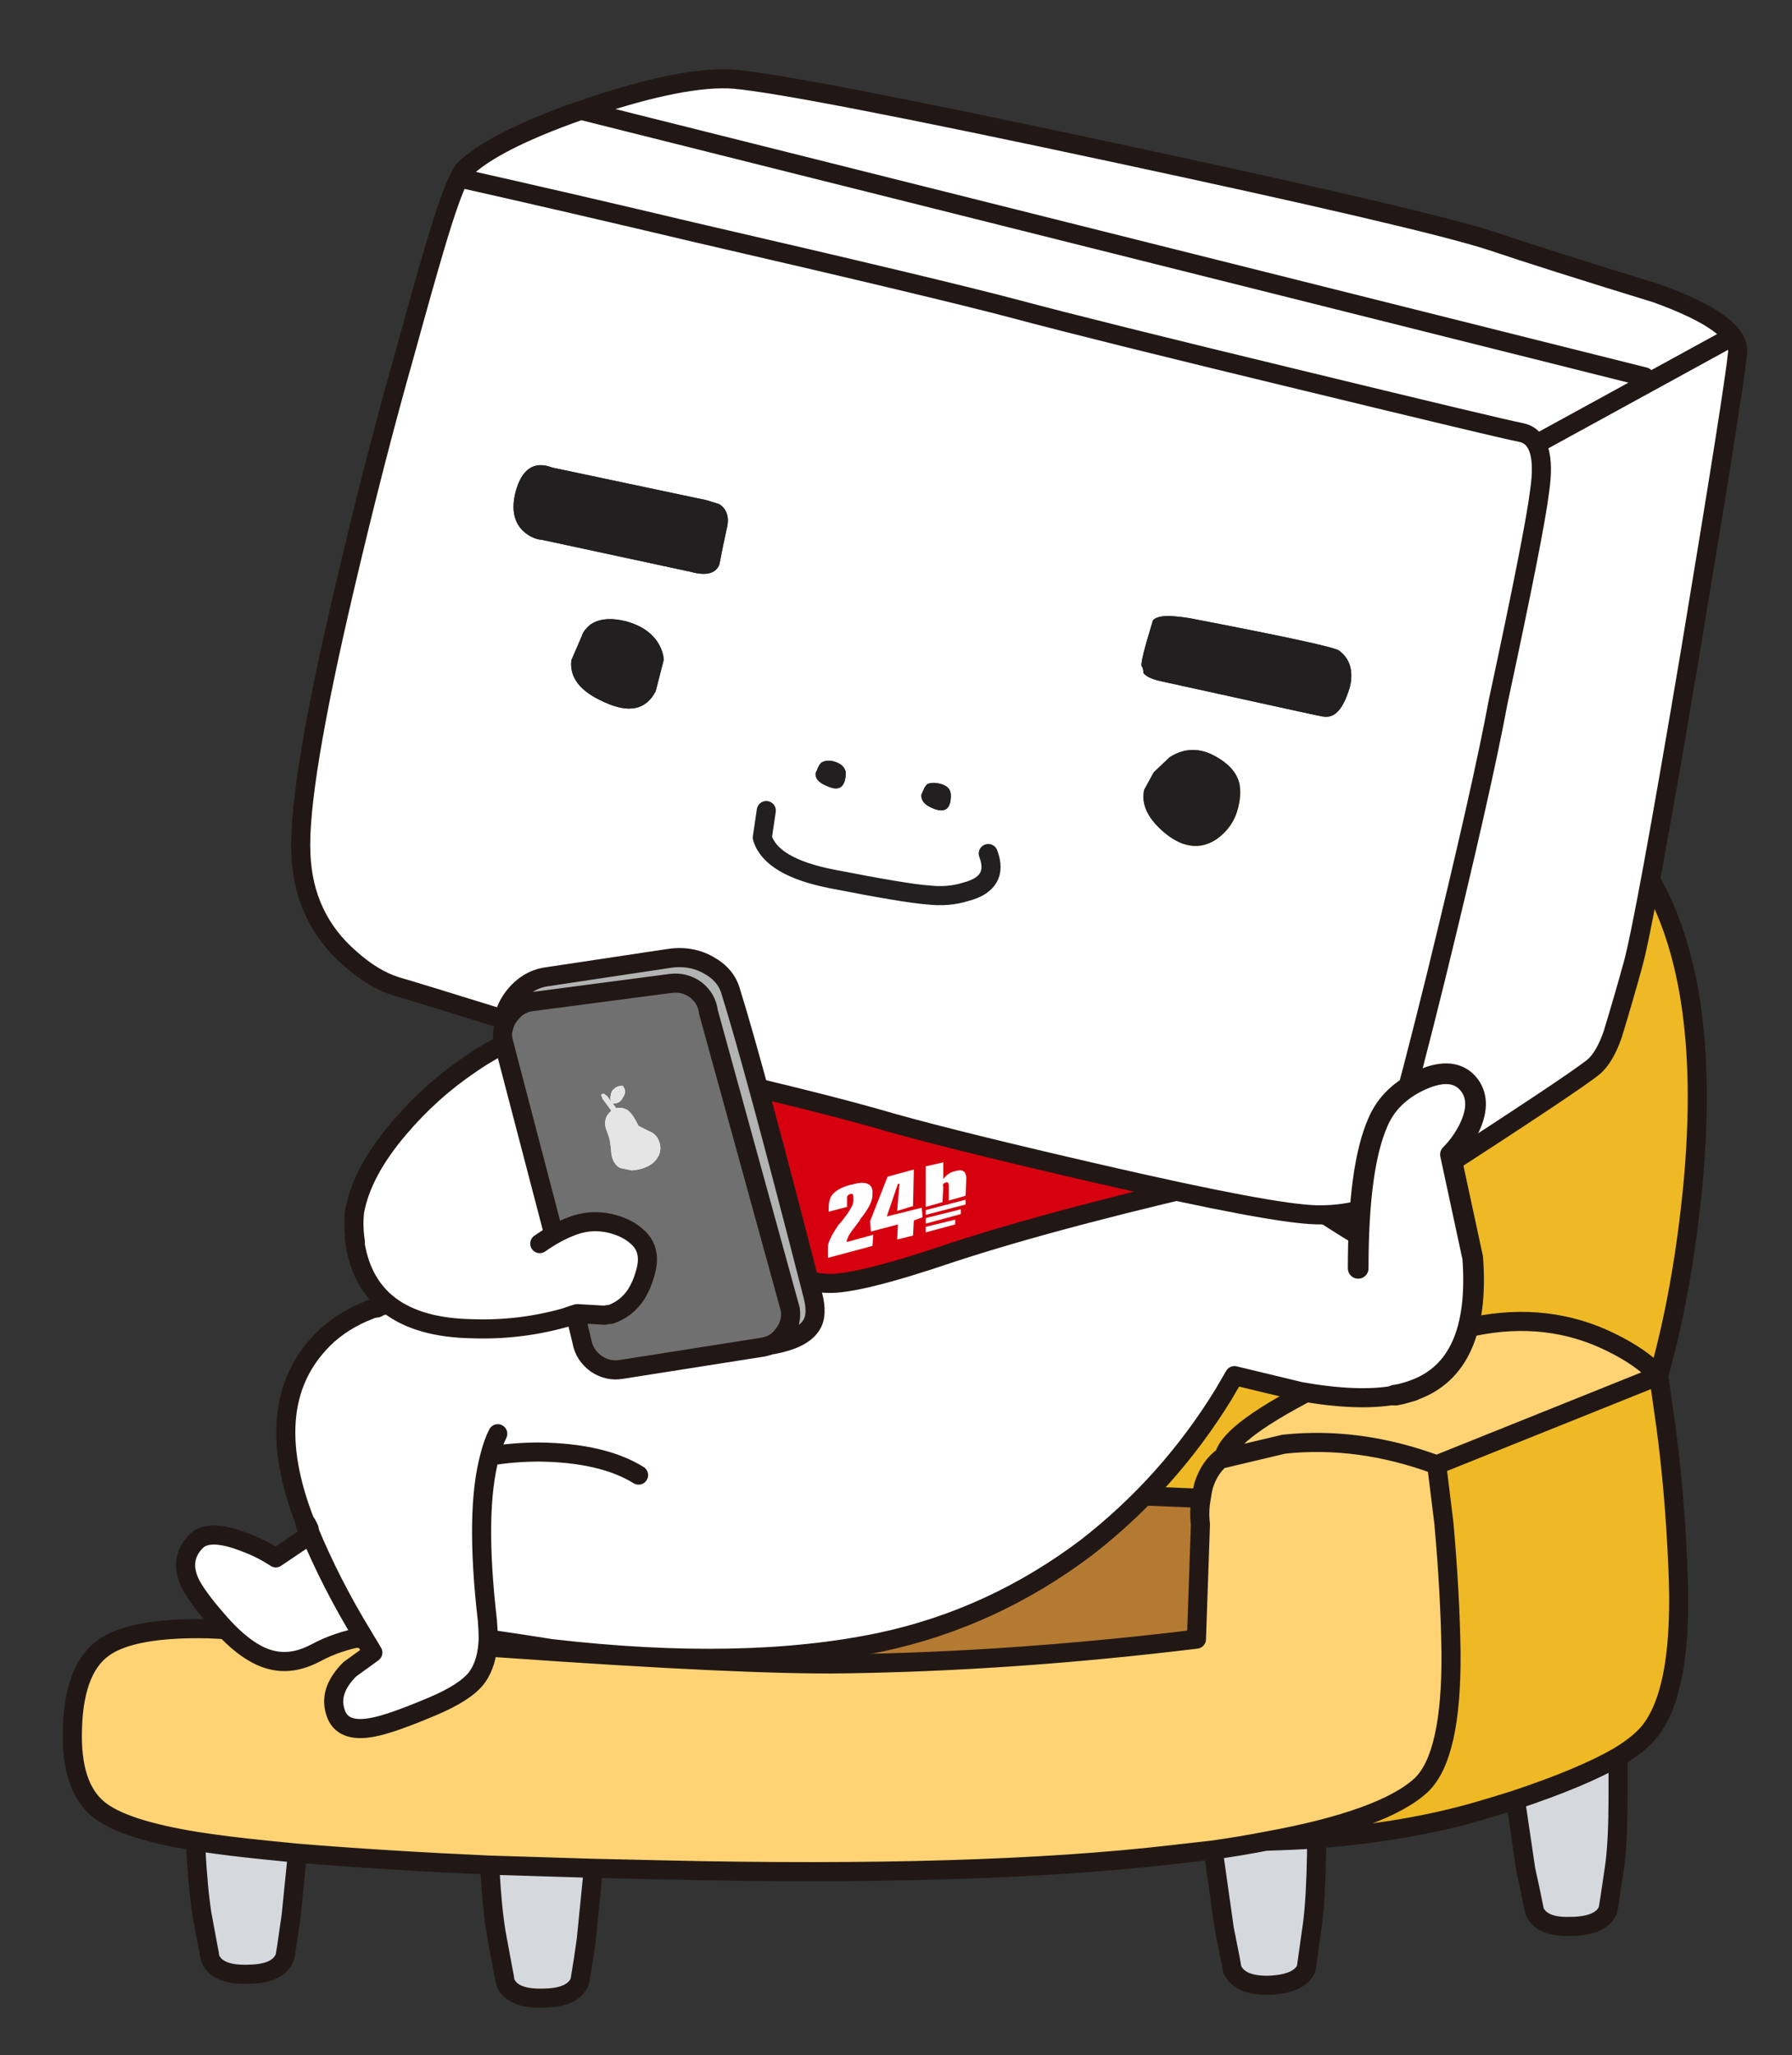
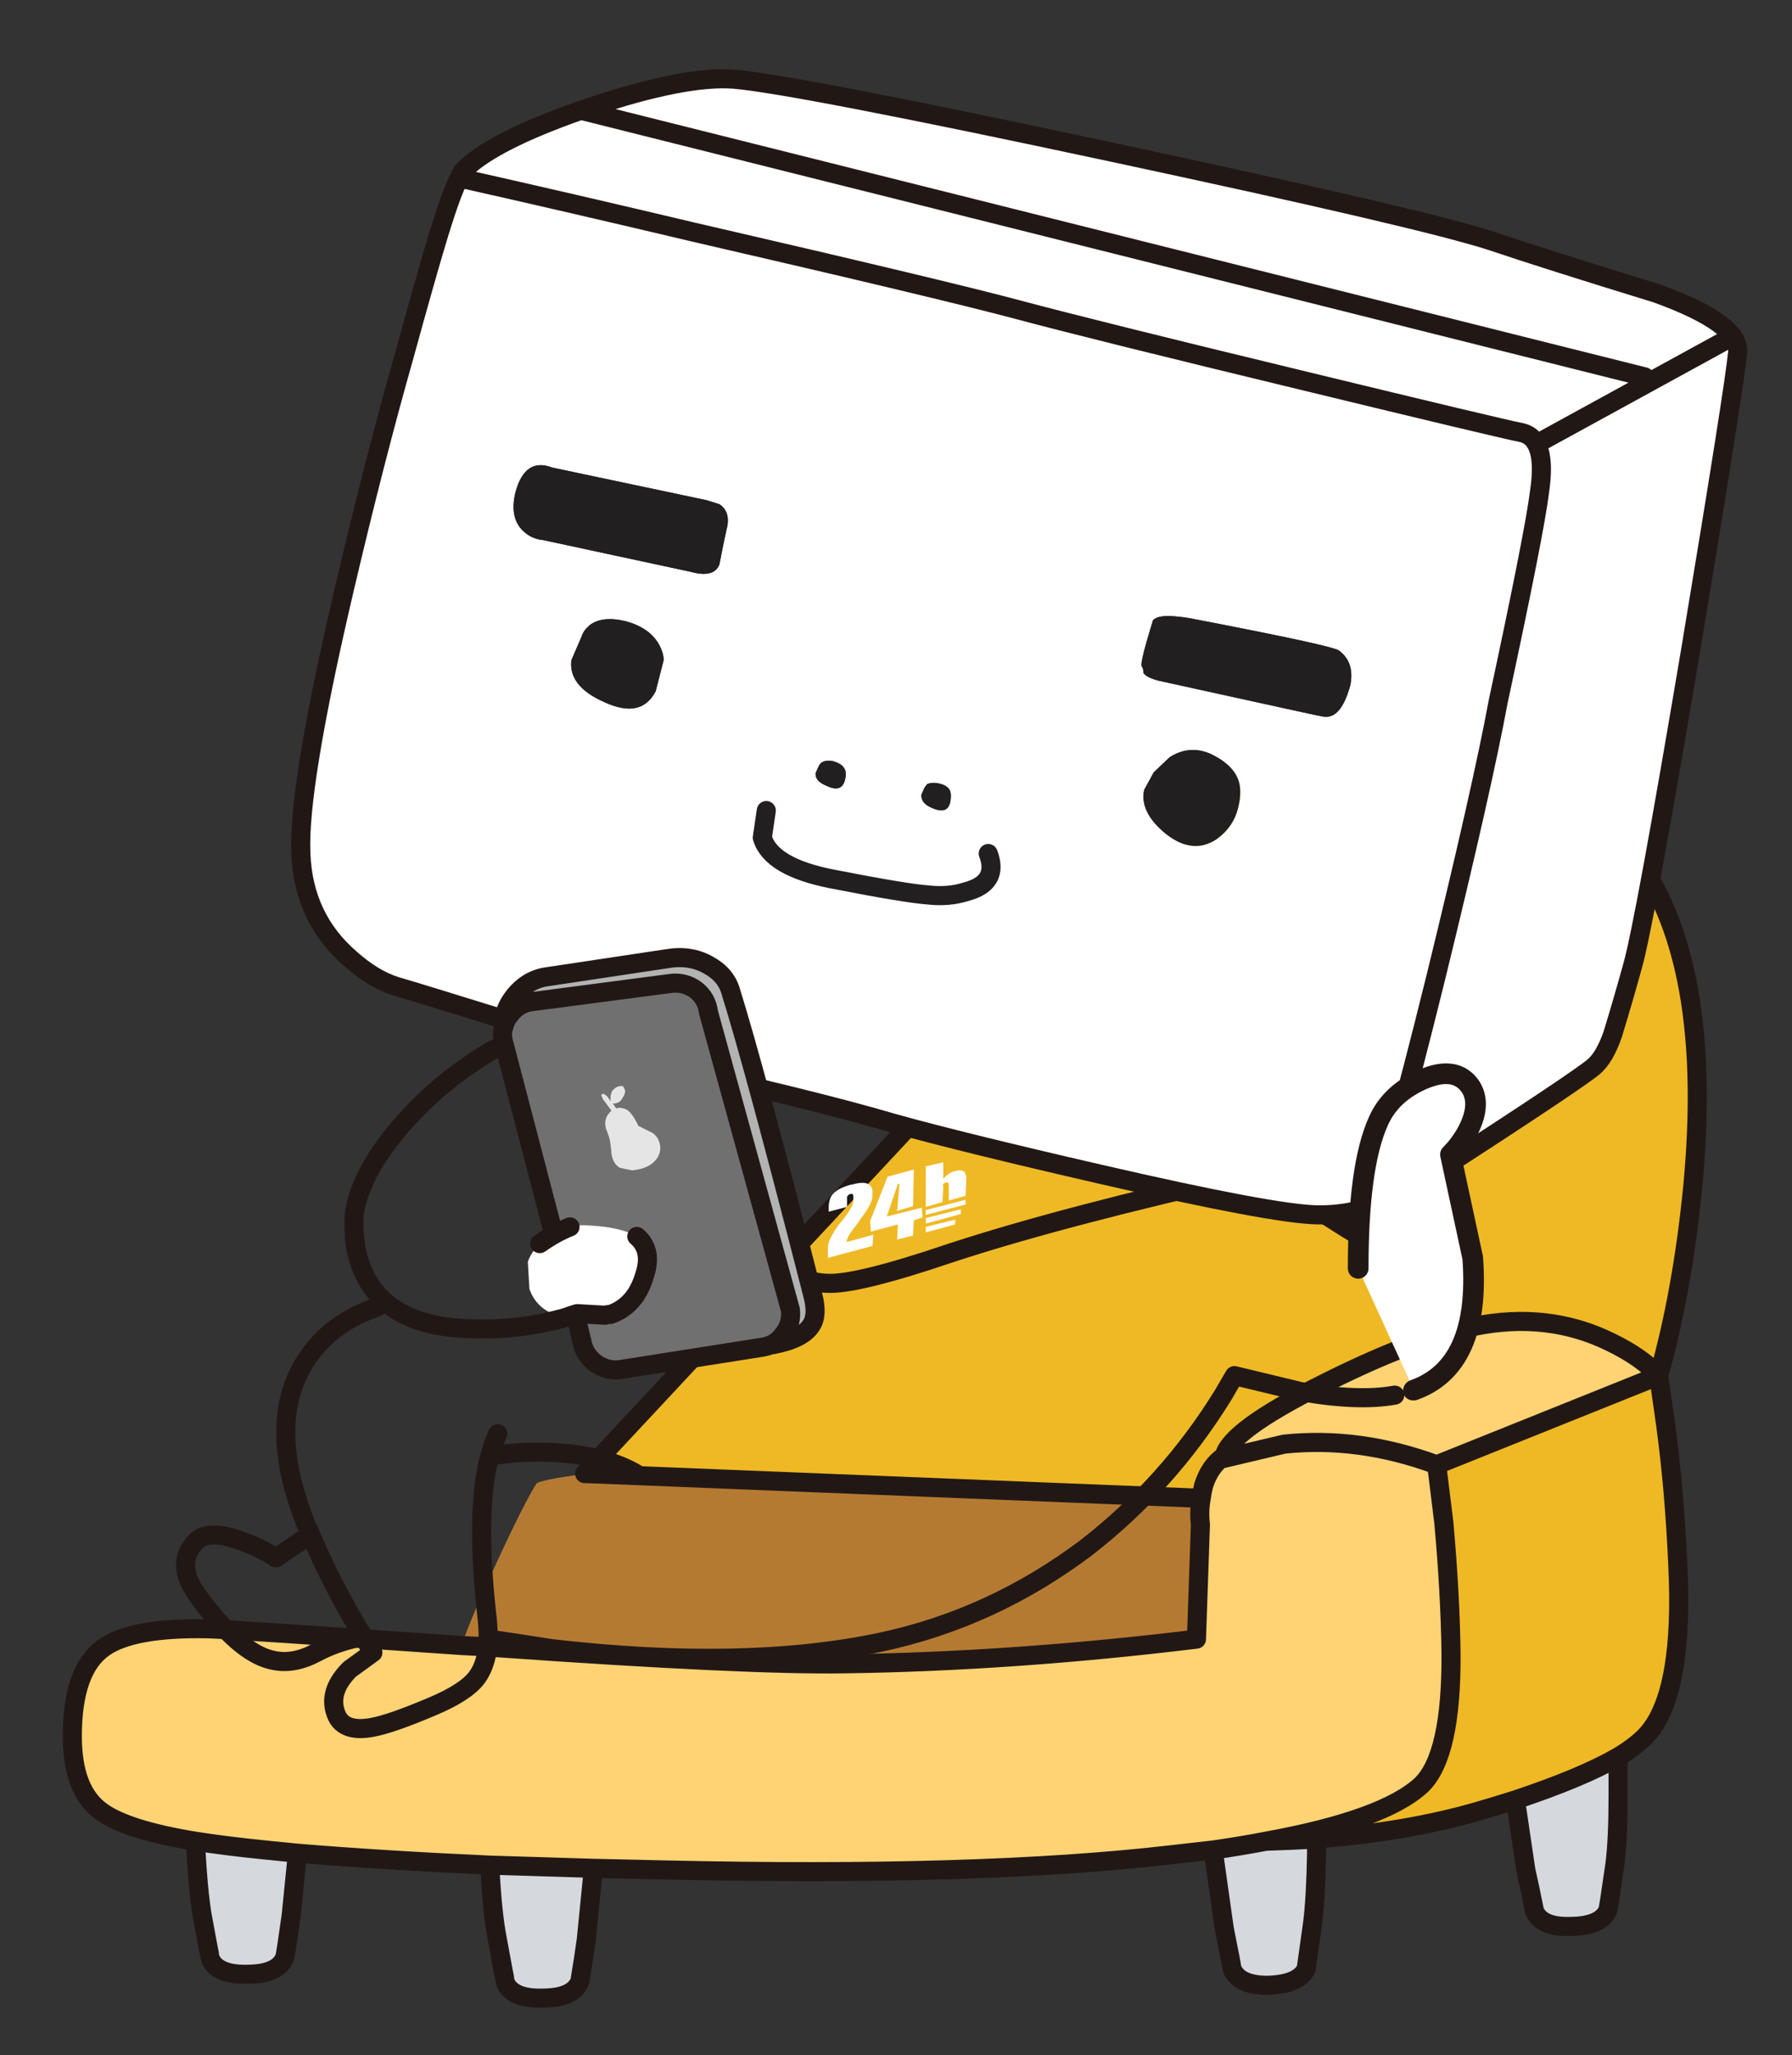
<svg xmlns="http://www.w3.org/2000/svg" id="step-deco-boxman" image-rendering="optimizeQuality" baseProfile="basic" version="1.1" preserveAspectRatio="xMidYMid slice" x="0px" y="0px" width="157" height="180" viewBox="0 0 157 180">
  <rect x="0" y="0" width="157" height="180" fill="#333333" stroke="none" />
  <g id="Scene-1-copy-1-copy" overflow="visible">
    <g id="sofa" transform="matrix(1.394 0 0 1.394 77.5 118.4)">
      <path fill="#D5D9DE" stroke="none" d="M-37.3 35.45L-36.9 31.5Q-37.9 31.4 -38.9 31.3 -41.4 31.05 -43.3 30.75L-43.3 31Q-43.15 33.8 -42.9 35.35 -42.4 38.1 -42.35 38.2 -41.85 39.2 -39.85 39.1 -38.1 39.05 -37.7 38.05 -37.65 37.95 -37.3 35.45M-24.8 32.25L-24.8 32.5Q-24.65 35.3 -24.35 36.85 -23.85 39.6 -23.8 39.7 -23.3 40.7 -21.3 40.6 -19.55 40.55 -19.15 39.55 -18.9 38.05 -18.75 36.95L-18.3 32.45Q-21.7 32.35 -24.8 32.25M23.95 30.75Q22.4 31.05 20.65 31.3L21.35 36.25Q21.85 38.75 21.85 38.8 22.3 39.8 24.05 39.8 26.05 39.75 26.5 38.75L26.9 35.9Q27.1 34.35 27.15 31.5L27.15 30.6Q25.6 30.7 23.95 30.75M40.85 35.15Q41.3 36.15 43.05 36.1 45 36.1 45.45 35.1 45.5 35 45.9 32.2 46.1 30.65 46.1 27.85L46.1 25.45Q43.85 26.75 39.65 28.15L40.3 32.55Q40.55 33.65 40.85 35.15Z" />
      <path fill="#B57A32" stroke="none" d="M19.85 10.85Q19.75 10 19.9 9.2L-18.7 7.65Q-21.75 8.05 -21.9 8.3 -23 10.1 -25.45 15.6 -26.15 17.2 -26.6 18.45 -25.45 18.5 -24.15 18.6 -8.6 19.7 -2.5 19.6 8.1 19.45 19.6 18.05L19.85 10.85Z" />
      <path fill="#FFD374" stroke="none" d="M21.3 6.7Q21.3 6.6 21.35 6.55 20.45 7.15 20.05 8.4 19.95 8.8 19.9 9.2 19.75 10 19.85 10.85L19.6 18.05Q8.1 19.45 -2.5 19.6 -8.6 19.7 -24.15 18.6 -25.45 18.5 -26.6 18.45 -40.95 17.45 -42.5 17.4 -47.3 17.3 -49.1 18.6 -51.05 20 -51.05 24.15 -51.05 27.6 -49.2 28.9 -47.6 30.05 -43.3 30.75 -41.4 31.05 -38.9 31.3 -37.9 31.4 -36.9 31.5 -31.45 31.95 -24.8 32.25 -21.7 32.35 -18.3 32.45 -16.15 32.5 -13.9 32.55 5.9 33 18 31.6 19.35 31.45 20.65 31.3 22.4 31.05 23.95 30.75 31.4 29.4 33.75 27.2 35.65 25.35 35.6 18.9 35.55 15.2 35.15 10.75L34.7 7.1Q29.85 5.3 25.1 5.8L21.3 6.7M45.65 -.6Q41.7 -2.55 37.05 -1.6 33.25 -.85 27.5 2.05 21.7 4.95 21.35 6.55 21.3 6.6 21.3 6.7L25.1 5.8Q29.85 5.3 34.7 7.1L48.65 1.5Q47.6 .35 45.65 -.6Z" />
      <path fill="#EFB925" stroke="none" d="M49.1 4.65L48.65 1.5 34.7 7.1 35.15 10.75Q35.55 15.2 35.6 18.9 35.65 25.35 33.75 27.2 31.4 29.4 23.95 30.75 25.6 30.7 27.15 30.6 32.9 30.15 37.35 28.85 38.55 28.5 39.65 28.15 43.85 26.75 46.1 25.45 47.35 24.7 48 23.95 50.25 21.3 49.85 13.35 49.65 8.75 49.1 4.65M28.35 -40.6L26.1 -40.5 -18.85 7.65 -18.7 7.65 19.9 9.2Q19.95 8.8 20.05 8.4 20.45 7.15 21.35 6.55 21.7 4.95 27.5 2.05 33.25 -.85 37.05 -1.6 41.7 -2.55 45.65 -.6 47.6 .35 48.65 1.5 50.15 -3.8 50.8 -10.45 52.05 -23.75 47.65 -30.45 42.7 -37.95 33.9 -39.95 31.15 -40.6 28.35 -40.6Z" />
      <path id="Layer6_0_1_STROKES" stroke="#211816" stroke-width="1.2" stroke-linejoin="round" stroke-linecap="round" fill="none" d="M-18.7 7.65L-18.85 7.65 26.1 -40.5 28.35 -40.6Q31.15 -40.6 33.9 -39.95 42.7 -37.95 47.65 -30.45 52.05 -23.75 50.8 -10.45 50.15 -3.8 48.65 1.5L49.1 4.65Q49.65 8.75 49.85 13.35 50.25 21.3 48 23.95 47.35 24.7 46.1 25.45L46.1 27.85Q46.1 30.65 45.9 32.2 45.5 35 45.45 35.1 45 36.1 43.05 36.1 41.3 36.15 40.85 35.15 40.55 33.65 40.3 32.55L39.65 28.15Q38.55 28.5 37.35 28.85 32.9 30.15 27.15 30.6L27.15 31.5Q27.1 34.35 26.9 35.9L26.5 38.75Q26.05 39.75 24.05 39.8 22.3 39.8 21.85 38.8 21.85 38.75 21.35 36.25L20.65 31.3Q19.35 31.45 18 31.6 5.9 33 -13.9 32.55 -16.15 32.5 -18.3 32.45L-18.75 36.95Q-18.9 38.05 -19.15 39.55 -19.55 40.55 -21.3 40.6 -23.3 40.7 -23.8 39.7 -23.85 39.6 -24.35 36.85 -24.65 35.3 -24.8 32.5M-24.8 32.25Q-31.45 31.95 -36.9 31.5L-37.3 35.45Q-37.65 37.95 -37.7 38.05 -38.1 39.05 -39.85 39.1 -41.85 39.2 -42.35 38.2 -42.4 38.1 -42.9 35.35 -43.15 33.8 -43.3 31M-43.3 30.75Q-47.6 30.05 -49.2 28.9 -51.05 27.6 -51.05 24.15 -51.05 20 -49.1 18.6 -47.3 17.3 -42.5 17.4 -40.95 17.45 -26.6 18.45M-18.7 7.65L19.9 9.2Q19.95 8.8 20.05 8.4 20.45 7.15 21.35 6.55 21.7 4.95 27.5 2.05 33.25 -.85 37.05 -1.6 41.7 -2.55 45.65 -.6 47.6 .35 48.65 1.5L34.7 7.1 35.15 10.75Q35.55 15.2 35.6 18.9 35.65 25.35 33.75 27.2 31.4 29.4 23.95 30.75 25.6 30.7 27.15 30.6M21.35 6.55Q21.3 6.6 21.3 6.7L25.1 5.8Q29.85 5.3 34.7 7.1M-26.6 18.45Q-25.45 18.5 -24.15 18.6 -8.6 19.7 -2.5 19.6 8.1 19.45 19.6 18.05L19.85 10.85Q19.75 10 19.9 9.2M23.95 30.75Q22.4 31.05 20.65 31.3M46.1 25.45Q43.85 26.75 39.65 28.15M-36.9 31.5Q-37.9 31.4 -38.9 31.3 -41.4 31.05 -43.3 30.75M-18.3 32.45Q-21.7 32.35 -24.8 32.25" />
    </g>
    <g id="body" transform="matrix(1.394 0 0 1.394 71.35 118.95)">
-       <path fill="#FFF" stroke="none" d="M-31.8 10.75Q-31.75 10.9 -31.7 11.1L-33.85 12.55Q-34.75 11.95 -35.85 11.55 -38.05 10.7 -38.85 11.5 -39.9 12.55 -39.3 14 -38.9 14.9 -37.5 16.5 -35.6 18.7 -33.95 19 -32.7 19.25 -31.3 18.5 -30 17.8 -28.35 17.5 -30.4 14.15 -31.8 10.75M-12.2 -22.8Q-15.05 -21.75 -17.3 -20.7 -15 -21.7 -12.15 -22.8L-12.2 -22.8M-26.1 -14.45Q-24.1 -16.8 -21.65 -18.45 -23.8 -17.1 -25.1 -15.8 -27.8 -12.95 -28.4 -11.45 -28.85 -10.4 -28.9 -9.2 -28.45 -11.7 -26.1 -14.45M32 2.45Q35.029 2.738 36.45 2.3 34.168 2.741 30.55 2.1L26.4 1.1Q26.05 1.7 25.7 2.3 26.15 2 26.65 1.65L32 2.45M34.15 -8.2Q34.05 -8.35 34 -8.45L29.75 -16.15Q20.95 -18.45 11.25 -20.4 -8 -24.35 -12.15 -22.8 -15 -21.7 -17.3 -20.7 -19.8 -19.55 -21.65 -18.45 -24.1 -16.8 -26.1 -14.45 -28.45 -11.7 -28.9 -9.2 -29 -8.3 -28.85 -7.3 -28.6 -5.4 -27.5 -3.25L-27.5 -3.2Q-27.35 -3.3 -27.15 -3.35 -27.35 -3.3 -27.5 -3.2 -29.3 -2.6 -30.6 -1.45 -35.05 2.65 -31.95 10.45L-31.8 10.75Q-30.4 14.15 -28.35 17.5 -28.05 18 -27.75 18.5L-29.2 19.55Q-30.55 20.9 -30.1 22.25 -29.7 23.55 -27.8 23.2 -26.65 23 -24.05 21.9 -21.9 21 -21.2 20.05 -20.55 19.15 -20.5 17.65 -20.5 17.1 -20.55 16.5 -21.35 9.6 -20.4 6.15 -20.2 5.35 -19.9 4.75 -20.2 5.35 -20.4 6.15 -18.85 5.9 -17.3 5.9 -13.3 5.95 -11.05 7.35 -13.3 5.95 -17.3 5.9 -18.85 5.9 -20.4 6.15 -21.35 9.6 -20.55 16.5 -20.5 17.1 -20.5 17.65 -18.75 17.9 -16.55 18.25 -4.45 19.65 4.15 17.85 11.2 16.35 17.1 11.9 22.25 7.9 25.7 2.3 26.05 1.7 26.4 1.1L30.55 2.1Q34.168 2.741 36.45 2.3L36.5 2.3Q36.559 2.312 36.6 2.3 36.75 2.25 36.9 2.25L37.6 2.05Q37.6 2.001 37.65 2L37.3 2Q37.7 1.7 37.8 1.25 38.2 -.35 34.45 -7.55 33.95 -7.85 33.45 -8.15 30.15 -10.25 28.95 -11 30.15 -10.25 33.45 -8.15 33.95 -7.85 34.45 -7.55 35.95 -6.75 37.4 -6.1 37.45 -6.1 37.5 -6.05 38.15 -5.8 38.8 -5.55 39.2 -5.4 39.55 -5.3L34.15 -8.2M8.55 -6.6Q2.65 -4.6 .8 -4.7 -2.75 -4.85 -5.1 -9.4 -8.4 -15.9 -9 -17.15 -10.3 -19.8 -9.95 -19.9 -9.65 -20 8.85 -17.2 18.1 -15.8 27.25 -14.4L27.55 -11.6Q15.55 -8.9 8.55 -6.6Z" />
-       <path fill="#D7000F" stroke="none" d="M.8 -4.7Q2.65 -4.6 8.55 -6.6 15.55 -8.9 27.55 -11.6L27.25 -14.4Q18.1 -15.8 8.85 -17.2 -9.65 -20 -9.95 -19.9 -10.3 -19.8 -9 -17.15 -8.4 -15.9 -5.1 -9.4 -2.75 -4.85 .8 -4.7Z" />
      <path id="Layer5_0_1_STROKES" stroke="#211816" stroke-width="1.2" stroke-linejoin="round" stroke-linecap="round" fill="none" d="M27.55 -11.6Q15.55 -8.9 8.55 -6.6 2.65 -4.6 .8 -4.7 -2.75 -4.85 -5.1 -9.4 -8.4 -15.9 -9 -17.15 -10.3 -19.8 -9.95 -19.9 -9.65 -20 8.85 -17.2 18.1 -15.8 27.25 -14.4L27.55 -11.6ZM-17.3 -20.7Q-15 -21.7 -12.15 -22.8M-21.65 -18.45Q-24.1 -16.8 -26.1 -14.45 -28.45 -11.7 -28.9 -9.2 -29 -8.3 -28.85 -7.3M34.45 -7.55Q35.95 -6.75 37.4 -6.1 37.45 -6.1 37.5 -6.05 38.15 -5.8 38.8 -5.55 39.2 -5.4 39.55 -5.3M28.95 -11Q30.15 -10.25 33.45 -8.15 33.95 -7.85 34.45 -7.55M37.6 2.05Q37.6 2.001 37.65 2M25.7 2.3Q22.25 7.9 17.1 11.9 11.2 16.35 4.15 17.85 -4.45 19.65 -16.55 18.25 -18.75 17.9 -20.5 17.65 -20.55 19.15 -21.2 20.05 -21.9 21 -24.05 21.9 -26.65 23 -27.8 23.2 -29.7 23.55 -30.1 22.25 -30.55 20.9 -29.2 19.55L-27.75 18.5Q-28.05 18 -28.35 17.5 -30 17.8 -31.3 18.5 -32.7 19.25 -33.95 19 -35.6 18.7 -37.5 16.5 -38.9 14.9 -39.3 14 -39.9 12.55 -38.85 11.5 -38.05 10.7 -35.85 11.55 -34.75 11.95 -33.85 12.55L-31.7 11.1M-31.95 10.45Q-35.05 2.65 -30.6 -1.45 -29.3 -2.6 -27.5 -3.2M25.7 2.3Q26.05 1.7 26.4 1.1L30.55 2.1Q34.168 2.741 36.475 2.325M-17.3 -20.7Q-18.7 -20.15 -19.85 -19.55 -20.8 -19.05 -21.65 -18.45M-11.05 7.35Q-13.3 5.95 -17.3 5.9 -18.85 5.9 -20.4 6.15 -21.35 9.6 -20.55 16.5 -20.5 17.1 -20.5 17.65M-31.8 10.75Q-30.4 14.15 -28.35 17.5M-20.4 6.15Q-20.2 5.35 -19.9 4.75" />
-       <path id="Layer5_0_2_STROKES" stroke="#211816" stroke-width="1.3" stroke-linejoin="round" stroke-linecap="round" fill="none" d="M-27.15 -3.35Q-27.35 -3.3 -27.5 -3.2M37.6 2.05L36.9 2.25Q36.715 2.292 36.525 2.325L36.475 2.325M-31.95 10.45L-31.8 10.75" />
      <path fill="#FFF" stroke="none" d="M3.65 -10.3Q3.7 -10.8 3.35 -10.95 3.05 -11.1 2.35 -10.9L2.3 -10.9Q1.55 -10.7 1.2 -10.35 .9 -10.05 .9 -9.45L.9 -9.2 2.05 -9.5 2.05 -10.05Q2.05 -10.2 2.1 -10.2 2.15 -10.3 2.25 -10.3 2.35 -10.35 2.4 -10.3 2.45 -10.25 2.45 -10.15L2.45 -9.85Q2.45 -9.55 1.8 -8.7L1.5 -8.35Q1.1 -7.75 1 -7.5 .85 -7.2 .85 -6.95L.85 -6.3 3.65 -7.05 3.7 -7.75 2.05 -7.3Q2 -7.4 2.1 -7.55 2.15 -7.75 2.55 -8.25L2.85 -8.65Q2.85 -8.7 2.9 -8.75 3.7 -9.75 3.65 -10.3M7 -8.25L7 -7.9 8.85 -8.4 8.85 -8.7 7 -8.25M7 -8.8L7 -8.45 9.2 -9.05 9.2 -9.35 7 -8.8M6.2 -9.55L6.25 -11.85 4.6 -11.4 3.5 -8.6 3.55 -7.95 5.25 -8.4 5.2 -7.45 6.2 -7.7 6.25 -8.65 6.8 -8.85 6.75 -9.45 4.55 -8.9 5.25 -10.95 5.35 -10.95 5.2 -9.25 6.2 -9.55M9.5 -9.65L9.5 -9.95 7 -9.3 7 -9 9.5 -9.65M9.55 -11.35Q9.5 -11.7 9.35 -11.75 9.2 -11.85 8.85 -11.75 8.6 -11.7 8.4 -11.55 8.25 -11.45 8.1 -11.25L8.1 -12.3 7 -12.05 7 -9.5 8.05 -9.8 8.1 -10.75Q8.05 -10.85 8.1 -10.95 8.15 -11 8.3 -11.05 8.4 -11.05 8.4 -11 8.45 -10.95 8.45 -10.85L8.45 -9.9 9.5 -10.2 9.55 -11.35Z" />
    </g>
    <g id="head" transform="matrix(1.394 0 0 1.394 89.3 106.4)">
      <animateTransform attributeName="transform" additive="replace" type="translate" repeatCount="indefinite" dur="3.967s" keyTimes="0;.118;.244;.37;.496;.622;.748;.874;.992;1" values="87.229,59.928;87.259,59.932;87.229,59.928;87.259,59.932;87.229,59.928;87.259,59.932;87.229,59.928;87.259,59.932;87.229,59.928;87.229,59.928" />
      <animateTransform attributeName="transform" additive="sum" type="rotate" repeatCount="indefinite" dur="3.967s" keyTimes="0;.118;.244;.37;.496;.622;.748;.874;.992;1" values="0,0,0;-2.001,0,0;0,0,0;-2.001,0,0;0,0,0;-2.001,0,0;0,0,0;-2.001,0,0;0,0,0;0,0,0" />
      <animateTransform attributeName="transform" additive="sum" type="scale" repeatCount="indefinite" dur="3.967s" keyTimes="0;1" values="1.394,1.394;1.394,1.394" />
      <animateTransform attributeName="transform" additive="sum" type="translate" repeatCount="indefinite" dur="3.967s" keyTimes="0;1" values="1.45,33.3;1.45,33.3" />
      <path fill="#FFF" stroke="none" d="M29.65 -61.2Q25.3 -62.6 5.9 -66.75 -13.95 -71 -17.9 -71.35 -21 -71.6 -27.1 -69.55 -27.3 -69.45 -27.55 -69.4L39.3 -52.65 -27.55 -69.4Q-33.1 -67.45 -34.9 -65.65 -35.05 -65.5 -35.2 -65.15 -28.3 -63.6 -20.5 -61.75 -4.9 -58.15 -.2 -56.9 4.65 -55.6 17.9 -52.4 30.05 -49.45 31.55 -49.15 33.2 -48.8 32.7 -45.45 32.4 -42.95 30.1 -32.25 29.1 -26.85 26.2 -15 23 -2.05 22.2 -.95 23 -2.05 26.2 -15 29.1 -26.85 30.1 -32.25 32.4 -42.95 32.7 -45.45 33.2 -48.8 31.55 -49.15 30.05 -49.45 17.9 -52.4 4.65 -55.6 -.2 -56.9 -4.9 -58.15 -20.5 -61.75 -28.3 -63.6 -35.2 -65.15 -35.75 -64.1 -36.7 -60.9 -37.4 -58.55 -38.65 -54 -40.5 -47.5 -42.4 -39.4 -45.35 -26.85 -45.15 -22.7 -45 -18.65 -42.05 -16.1 -40.6 -14.8 -39.15 -14.35 -38.25 -14.1 -31 -11.85 -24.25 -9.75 -22.9 -9.45 -13 -7.25 -7.9 -5.75 -3.6 -4.55 5.1 -2.55 15.95 -.05 18.7 0 21.35 .05 23.8 -1.2 25.05 -1.8 25.75 -2.4 34.95 -8.35 36.1 -9.3 36.8 -9.9 37.3 -11.35 38 -13.65 38.55 -15.65 39.3 -18.3 42.2 -35.5 44.95 -52.05 45.15 -54.2 45.3 -56 40.05 -57.9 33.05 -60.05 29.65 -61.2M8.4 -37.35Q8.7 -37.7 9.8 -37.6 10.4 -37.55 10.9 -37.45 19.75 -35.75 20.1 -35.45 21.1 -34.7 20.8 -33.25 20.2 -31.1 19.1 -31.3 18.8 -31.35 8.8 -33.55 8 -33.75 7.8 -34.05 7.8 -34.35 7.7 -34.45 7.6 -34.6 8 -36L8.4 -37.35M7.85 -26.7L8.45 -27.8 9.45 -28.75Q10.7 -29.55 12.05 -28.95 13.5 -28.25 13.8 -27.2 14 -26.55 13.75 -25.55 13.45 -24.35 12.4 -23.6 10.9 -22.6 9.2 -23.95 7.55 -25.3 7.85 -26.7M32.9 -48.65L44.4 -54.95 32.9 -48.65M-19.65 -44.9L-18.85 -44.65Q-18.1 -44.15 -18.4 -43.05 -18.6 -42.15 -18.85 -40.85 -19.2 -40 -20.65 -40.4L-29.95 -42.4Q-30.55 -42.45 -31.05 -42.85 -32.1 -43.7 -31.65 -45.45 -31.05 -47.6 -29.35 -46.95L-19.65 -44.9M-12.6 -28.2Q-12.55 -28.3 -12.45 -28.4 -12.15 -28.6 -11.7 -28.5 -10.95 -28.3 -10.9 -27.75 -10.95 -26.4 -12.1 -26.95 -12.85 -27.25 -12.8 -27.75L-12.6 -28.2M-6.15 -26.4L-5.95 -26.85 -5.8 -27.05Q-5.5 -27.2 -5.05 -27.1 -4.3 -26.95 -4.3 -26.35 -4.3 -25.05 -5.45 -25.55 -6.2 -25.85 -6.15 -26.4M-27.5 -36.35Q-27.4 -36.7 -27 -37.05 -26.2 -37.65 -24.75 -37.3 -23.25 -36.9 -22.65 -35.85 -22.35 -35.3 -22.35 -34.85L-22.85 -32.9Q-23.75 -31.15 -26.05 -32.2 -28.35 -33.2 -28.15 -34.85L-27.5 -36.35M-16.15 -23.7Q-15.6 -21.85 -11.75 -21.1 -7.15 -20.2 -5.75 -20.1 -4.45 -19.95 -3.35 -20.3 -1.25 -20.85 -1.95 -22.7 -1.25 -20.85 -3.35 -20.3 -4.45 -19.95 -5.75 -20.1 -7.15 -20.2 -11.75 -21.1 -15.6 -21.85 -16.15 -23.7L-15.9 -25.4 -16.15 -23.7Z" />
      <path fill="#221F20" stroke="none" d="M-27 -37.05Q-27.4 -36.7 -27.5 -36.35L-28.15 -34.85Q-28.35 -33.2 -26.05 -32.2 -23.75 -31.15 -22.85 -32.9L-22.35 -34.85Q-22.35 -35.3 -22.65 -35.85 -23.25 -36.9 -24.75 -37.3 -26.2 -37.65 -27 -37.05M-5.95 -26.85L-6.15 -26.4Q-6.2 -25.85 -5.45 -25.55 -4.3 -25.05 -4.3 -26.35 -4.3 -26.95 -5.05 -27.1 -5.5 -27.2 -5.8 -27.05L-5.95 -26.85M-12.45 -28.4Q-12.55 -28.3 -12.6 -28.2L-12.8 -27.75Q-12.85 -27.25 -12.1 -26.95 -10.95 -26.4 -10.9 -27.75 -10.95 -28.3 -11.7 -28.5 -12.15 -28.6 -12.45 -28.4M-18.85 -44.65L-19.65 -44.9 -29.35 -46.95Q-31.05 -47.6 -31.65 -45.45 -32.1 -43.7 -31.05 -42.85 -30.55 -42.45 -29.95 -42.4L-20.65 -40.4Q-19.2 -40 -18.85 -40.85 -18.6 -42.15 -18.4 -43.05 -18.1 -44.15 -18.85 -44.65M8.45 -27.8L7.85 -26.7Q7.55 -25.3 9.2 -23.95 10.9 -22.6 12.4 -23.6 13.45 -24.35 13.75 -25.55 14 -26.55 13.8 -27.2 13.5 -28.25 12.05 -28.95 10.7 -29.55 9.45 -28.75L8.45 -27.8M9.8 -37.6Q8.7 -37.7 8.4 -37.35L8 -36Q7.6 -34.6 7.7 -34.45 7.8 -34.35 7.8 -34.05 8 -33.75 8.8 -33.55 18.8 -31.35 19.1 -31.3 20.2 -31.1 20.8 -33.25 21.1 -34.7 20.1 -35.45 19.75 -35.75 10.9 -37.45 10.4 -37.55 9.8 -37.6Z" />
      <path id="Layer3_0_1_STROKES" stroke="#211816" stroke-width="1.2" stroke-linejoin="round" stroke-linecap="round" fill="none" d="M-27.55 -69.4Q-27.3 -69.45 -27.1 -69.55 -21 -71.6 -17.9 -71.35 -13.95 -71 5.9 -66.75 25.3 -62.6 29.65 -61.2 33.05 -60.05 40.05 -57.9 45.3 -56 45.15 -54.2 44.95 -52.05 42.2 -35.5 39.3 -18.3 38.55 -15.65 38 -13.65 37.3 -11.35 36.8 -9.9 36.1 -9.3 34.95 -8.35 25.75 -2.4 25.05 -1.8 23.8 -1.2 21.35 .05 18.7 0 15.95 -.05 5.1 -2.55 -3.6 -4.55 -7.9 -5.75 -13 -7.25 -22.9 -9.45 -24.25 -9.75 -31 -11.85 -38.25 -14.1 -39.15 -14.35 -40.6 -14.8 -42.05 -16.1 -45 -18.65 -45.15 -22.7 -45.35 -26.85 -42.4 -39.4 -40.5 -47.5 -38.65 -54 -37.4 -58.55 -36.7 -60.9 -35.75 -64.1 -35.2 -65.15 -35.05 -65.5 -34.9 -65.65 -33.1 -67.45 -27.55 -69.4L39.3 -52.65M-35.2 -65.15Q-28.3 -63.6 -20.5 -61.75 -4.9 -58.15 -.2 -56.9 4.65 -55.6 17.9 -52.4 30.05 -49.45 31.55 -49.15 33.2 -48.8 32.7 -45.45 32.4 -42.95 30.1 -32.25 29.1 -26.85 26.2 -15 23 -2.05 22.2 -.95M32.9 -48.65L44.4 -54.95" />
      <path id="Layer3_0_2_STROKES" stroke="#221F20" stroke-width="1.2" stroke-linejoin="round" stroke-linecap="round" fill="none" d="M-15.9 -25.4L-16.15 -23.7Q-15.6 -21.85 -11.75 -21.1 -7.15 -20.2 -5.75 -20.1 -4.45 -19.95 -3.35 -20.3 -1.25 -20.85 -1.95 -22.7" />
    </g>
    <g id="hand_R" transform="matrix(1.394 0 0 1.394 124.15 121.75)">
      <animateTransform attributeName="transform" additive="replace" type="translate" repeatCount="indefinite" dur="3.967s" keyTimes="0;.118;.244;.37;.496;.622;.748;.874;.992;1" values="123.821,121.909;123.78,122.024;123.821,121.909;123.78,122.024;123.821,121.909;123.78,122.024;123.821,121.909;123.78,122.024;123.821,121.909;123.821,121.909" />
      <animateTransform attributeName="transform" additive="sum" type="rotate" repeatCount="indefinite" dur="3.967s" keyTimes="0;.118;.244;.37;.496;.622;.748;.874;.992;1" values="0,0,0;-4.517,0,0;0,0,0;-4.517,0,0;0,0,0;-4.517,0,0;0,0,0;-4.517,0,0;0,0,0;0,0,0" />
      <animateTransform attributeName="transform" additive="sum" type="scale" repeatCount="indefinite" dur="3.967s" keyTimes="0;.118;.244;.37;.496;.622;.748;.874;.992;1" values="1.394,1.394;1.393,1.393;1.394,1.394;1.393,1.393;1.394,1.394;1.393,1.393;1.394,1.394;1.393,1.393;1.394,1.394;1.394,1.394" />
      <animateTransform attributeName="transform" additive="sum" type="translate" repeatCount="indefinite" dur="3.967s" keyTimes="0;.118;.244;.37;.496;.622;.748;.874;.992;1" values=".2,-.15;.25,-.25;.2,-.15;.25,-.25;.2,-.15;.25,-.25;.2,-.15;.25,-.25;.2,-.15;.2,-.15" />
      <path fill="#FFF" stroke="none" d="M3.5 -8.3L2.1 -14.8Q2.75 -15.45 3.2 -16.3 4.1 -18.05 3.3 -19.15 2.35 -20.4 .3 -19.5 -1.7 -18.6 -2.45 -16.85 -3.7 -14.05 -3.7 -7.65L-.2 0Q4 -1.5 3.5 -8.3Z" />
      <path id="Layer2_0_1_STROKES" stroke="#211816" stroke-width="1.3" stroke-linejoin="round" stroke-linecap="round" fill="none" d="M-.2 0Q4 -1.5 3.5 -8.3L2.1 -14.8Q2.75 -15.45 3.2 -16.3 4.1 -18.05 3.3 -19.15 2.35 -20.4 .3 -19.5 -1.7 -18.6 -2.45 -16.85 -3.7 -14.05 -3.7 -7.65" />
    </g>
    <g id="hand_L" transform="matrix(1.394 0 0 1.394 31.05 101.95)">
      <animateTransform attributeName="transform" additive="replace" type="translate" repeatCount="indefinite" dur="3.967s" keyTimes="0;.118;.244;.37;.496;.622;.748;.874;.992;1" values="31.07,108.591;31.046,108.604;31.07,108.591;31.046,108.604;31.07,108.591;31.046,108.604;31.07,108.591;31.046,108.604;31.07,108.591;31.07,108.591" />
      <animateTransform attributeName="transform" additive="sum" type="rotate" repeatCount="indefinite" dur="3.967s" keyTimes="0;.118;.244;.37;.496;.622;.748;.874;.992;1" values="0,0,0;-3.264,0,0;0,0,0;-3.264,0,0;0,0,0;-3.264,0,0;0,0,0;-3.264,0,0;0,0,0;0,0,0" />
      <animateTransform attributeName="transform" additive="sum" type="scale" repeatCount="indefinite" dur="3.967s" keyTimes="0;.118;.244;.37;.496;.622;.748;.874;.992;1" values="1.394,1.394;1.393,1.393;1.394,1.394;1.393,1.393;1.394,1.394;1.393,1.393;1.394,1.394;1.393,1.393;1.394,1.394;1.394,1.394" />
      <animateTransform attributeName="transform" additive="sum" type="translate" repeatCount="indefinite" dur="3.967s" keyTimes="0;.118;.244;.37;.496;.622;.748;.874;.992;1" values="-.05,-4.8;-.15,-4.9;-.05,-4.8;-.15,-4.9;-.05,-4.8;-.15,-4.9;-.05,-4.8;-.15,-4.9;-.05,-4.8;-.05,-4.8" />
      <path fill="#717071" stroke="none" d="M16.1 9.45Q17.1 9.1 17.7 8.2 17.65 8.2 17.65 8.25 17 9.05 16.1 9.45M17.75 4.55Q17.25 4.1 16.5 3.85 15 3.35 13.55 3.95 14.05 3.8 14.65 3.85 16.75 3.95 17.75 4.55M9.4 -8.65Q9.25 -8.25 9.35 -7.75L12.5 4.3Q13 4.05 13.55 3.95 15 3.35 16.5 3.85 17.25 4.1 17.75 4.55 18.55 5 18.55 5.8 18.55 7.1 17.7 8.2 17.1 9.1 16.1 9.45 15.15 9.75 13.95 9.7L14.3 11.15Q14.45 12 15.2 12.55 15.95 13.05 16.8 12.9L25.7 11.5Q25.95 11.45 26.2 11.35 26.65 11.15 27 10.65 27.5 10 27.4 9.15L22.25 -9.55Q22.15 -10.4 21.45 -10.95 20.75 -11.45 19.9 -11.35L11.15 -10.2Q10.3 -10.1 9.75 -9.35 9.5 -9.05 9.4 -8.65M16.9 -4.9L16.9 -4.85Q17.15 -4.55 16.85 -4.15 16.7 -3.8 16.25 -3.8L16.45 -3.5Q16.75 -3.6 17.15 -3.4 17.5 -3.15 17.85 -2.4L18.75 -1.95Q19.1 -1.7 19.2 -1.25 19.3 -.8 19.05 -.4 18.6 .3 17.45 .4L16.7 .25Q16.25 0 16.15 -.65 16.1 -1.35 16 -1.7L15.8 -2.25Q15.65 -2.85 16.05 -3.25 16.1 -3.3 16.15 -3.35L15.6 -4.1 15.5 -4.35Q15.65 -4.45 15.7 -4.4L15.9 -4.25 16.1 -3.95Q16.05 -4.3 16.2 -4.6 16.5 -4.95 16.85 -4.9L16.9 -4.9Z" />
      <path fill="#FFF" stroke="none" d="M14 9.4Q13.65 9.5 13.25 9.65 13.55 9.7 13.95 9.7 15.15 9.75 16.1 9.45 15.9 9.45 15.75 9.5L14 9.4M13.55 3.95Q12.65 4.3 11.65 5 11.1 5.55 10.9 6.15L11 7.85Q11.5 9.3 13.25 9.65 13.65 9.5 14 9.4L15.75 9.5Q15.9 9.45 16.1 9.45 17 9.05 17.65 8.25 17.65 8.2 17.7 8.2 18.05 7.65 18.25 6.95 18.75 5.4 17.75 4.55 16.75 3.95 14.65 3.85 14.05 3.8 13.55 3.95M11.65 5Q12.65 4.3 13.55 3.95 13 4.05 12.5 4.3 12.05 4.55 11.65 4.95L11.65 5M18.55 5.8Q18.55 5 17.75 4.55 18.75 5.4 18.25 6.95 18.05 7.65 17.7 8.2 18.55 7.1 18.55 5.8Z" />
      <path fill="#E5E5E6" stroke="none" d="M16.9 -4.85L16.9 -4.9 16.85 -4.9Q16.5 -4.95 16.2 -4.6 16.05 -4.3 16.1 -3.95L15.9 -4.25 15.7 -4.4Q15.65 -4.45 15.5 -4.35L15.6 -4.1 16.15 -3.35Q16.1 -3.3 16.05 -3.25 15.65 -2.85 15.8 -2.25L16 -1.7Q16.1 -1.35 16.15 -.65 16.25 0 16.7 .25L17.45 .4Q18.6 .3 19.05 -.4 19.3 -.8 19.2 -1.25 19.1 -1.7 18.75 -1.95L17.85 -2.4Q17.5 -3.15 17.15 -3.4 16.75 -3.6 16.45 -3.5L16.25 -3.8Q16.7 -3.8 16.85 -4.15 17.15 -4.55 16.9 -4.85Z" />
      <path fill="#B2B3B3" stroke="none" d="M10.05 -10.55Q9.3 -9.6 9.4 -8.65 9.5 -9.05 9.75 -9.35 10.3 -10.1 11.15 -10.2L19.9 -11.35Q20.75 -11.45 21.45 -10.95 22.15 -10.4 22.25 -9.55L27.4 9.15Q27.5 10 27 10.65 26.65 11.15 26.2 11.35L26.3 11.35Q28.15 11 28.7 10.15 29.15 9.5 28.8 8.2 25.15 -6.05 23.65 -10.85 23.35 -11.9 22.25 -12.5 21.1 -13.15 19.65 -12.9L12 -11.75Q10.85 -11.55 10.05 -10.55Z" />
-       <path id="Layer1_0_1_STROKES" stroke="#211816" stroke-width="1.2" stroke-linejoin="round" stroke-linecap="round" fill="none" d="M9.4 -8.65Q9.3 -9.6 10.05 -10.55 10.85 -11.55 12 -11.75L19.65 -12.9Q21.1 -13.15 22.25 -12.5 23.35 -11.9 23.65 -10.85 25.15 -6.05 28.8 8.2 29.15 9.5 28.7 10.15 28.15 11 26.3 11.35L26.2 11.35Q25.95 11.45 25.7 11.5L16.8 12.9Q15.95 13.05 15.2 12.55 14.45 12 14.3 11.15L13.95 9.7M13.25 9.65Q10.4 10.45 7.45 10.35 .7 10.25 0 4.7M12.5 4.3L9.35 -7.75Q9.25 -8.25 9.4 -8.65 9.5 -9.05 9.75 -9.35 10.3 -10.1 11.15 -10.2L19.9 -11.35Q20.75 -11.45 21.45 -10.95 22.15 -10.4 22.25 -9.55L27.4 9.15Q27.5 10 27 10.65 26.65 11.15 26.2 11.35M17.7 8.2Q17.1 9.1 16.1 9.45M13.55 3.95Q15 3.35 16.5 3.85 17.25 4.1 17.75 4.55M11.65 5Q12.65 4.3 13.55 3.95M13.25 9.65Q13.65 9.5 14 9.4L15.75 9.5Q15.9 9.45 16.1 9.45M17.7 8.2Q18.05 7.65 18.25 6.95 18.75 5.4 17.75 4.55" />
+       <path id="Layer1_0_1_STROKES" stroke="#211816" stroke-width="1.2" stroke-linejoin="round" stroke-linecap="round" fill="none" d="M9.4 -8.65Q9.3 -9.6 10.05 -10.55 10.85 -11.55 12 -11.75L19.65 -12.9Q21.1 -13.15 22.25 -12.5 23.35 -11.9 23.65 -10.85 25.15 -6.05 28.8 8.2 29.15 9.5 28.7 10.15 28.15 11 26.3 11.35L26.2 11.35Q25.95 11.45 25.7 11.5L16.8 12.9Q15.95 13.05 15.2 12.55 14.45 12 14.3 11.15L13.95 9.7M13.25 9.65Q10.4 10.45 7.45 10.35 .7 10.25 0 4.7M12.5 4.3L9.35 -7.75Q9.25 -8.25 9.4 -8.65 9.5 -9.05 9.75 -9.35 10.3 -10.1 11.15 -10.2L19.9 -11.35Q20.75 -11.45 21.45 -10.95 22.15 -10.4 22.25 -9.55L27.4 9.15Q27.5 10 27 10.65 26.65 11.15 26.2 11.35M17.7 8.2Q17.1 9.1 16.1 9.45M13.55 3.95M11.65 5Q12.65 4.3 13.55 3.95M13.25 9.65Q13.65 9.5 14 9.4L15.75 9.5Q15.9 9.45 16.1 9.45M17.7 8.2Q18.05 7.65 18.25 6.95 18.75 5.4 17.75 4.55" />
    </g>
  </g>
</svg>